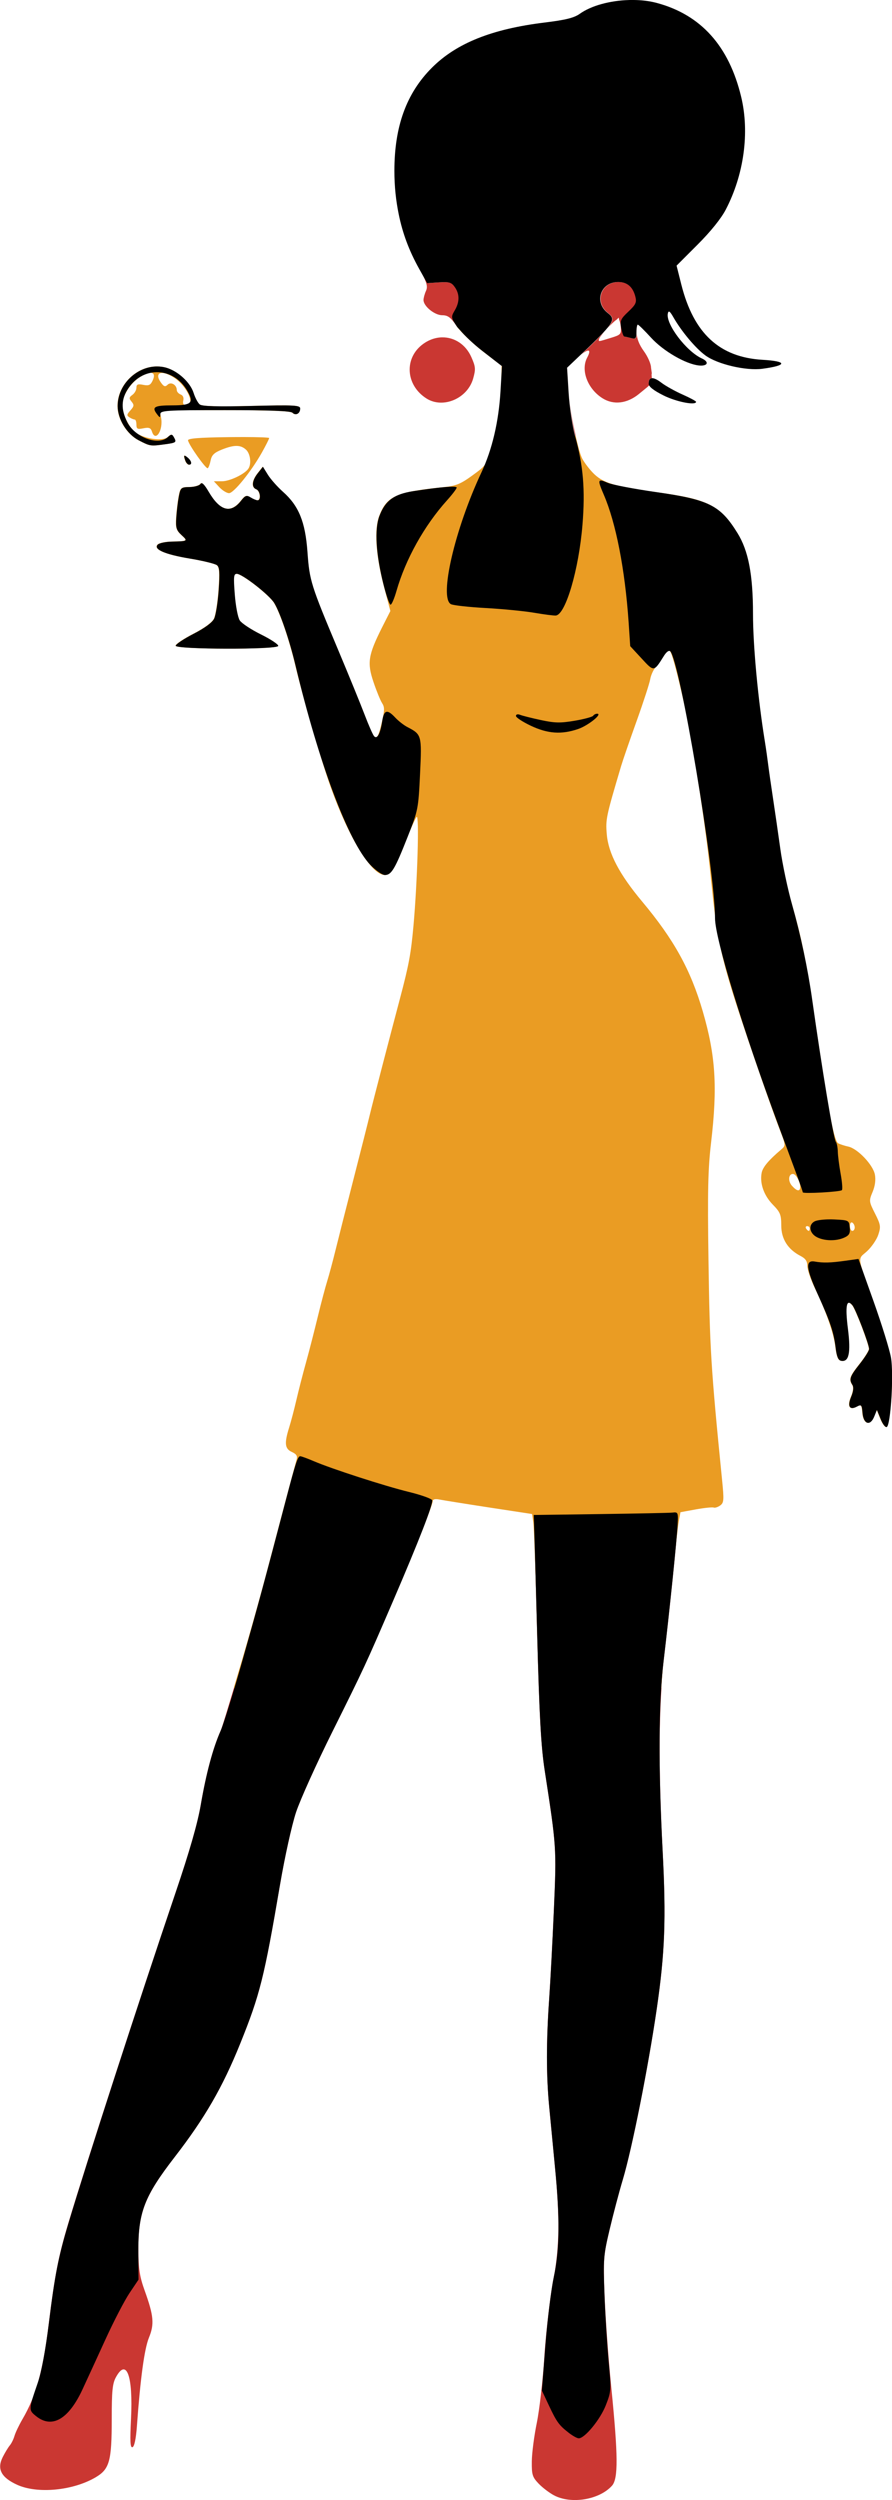
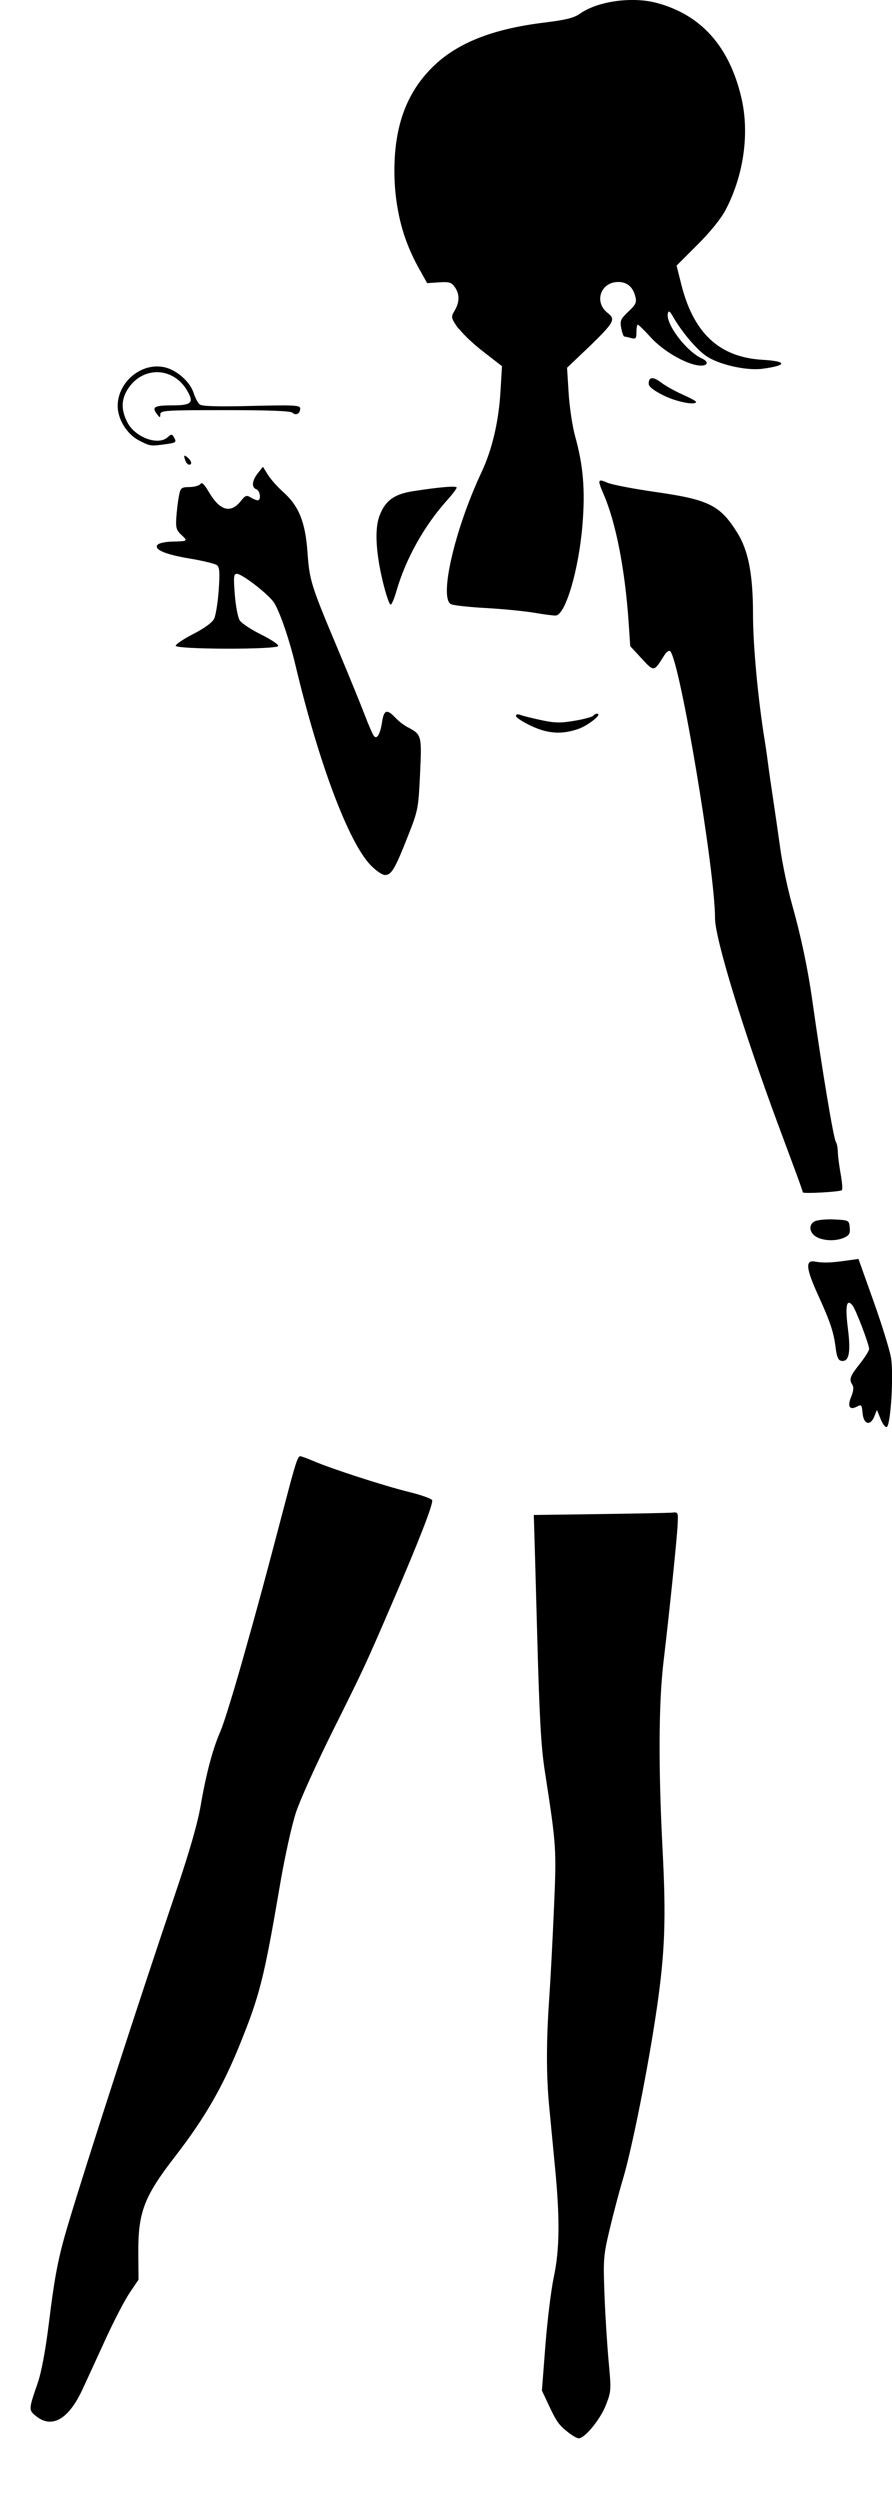
<svg xmlns="http://www.w3.org/2000/svg" id="svg6041" height="194.35mm" width="69.39mm" version="1.1" viewBox="0 0 245.871 688.655">
  <g id="layer1" transform="translate(-168.49 -193.75)">
    <g id="g4433" transform="translate(2634.2 95.163)">
-       <path id="path9004" d="m-2349.6 173.51c1.562 3.014 1.832 4.054 1.312 5.193-0.384 0.842-0.688 1.993-0.688 2.531 0 1.704 3.054 4.188 5.156 4.188 1.563 0 2.318 0.581 3.906 2.875h0.084c-1.432-2.183-1.464-2.486-0.459-4.188 1.38-2.336 1.385-4.505 0.031-6.438-0.908-1.296-1.516-1.5-4.344-1.312l-3.281 0.219-1.719-3.068zm54.371 2.756c-0.301 0-0.592 0.022-0.869 0.062-4.181 0.618-5.628 5.634-2.064 8.438 0.261 0.205 0.474 0.395 0.662 0.584 0.105 0.104 0.209 0.211 0.287 0.316 0 0.004 0.01 0.009 0.012 0.014v0.006c0.155 0.213 0.248 0.438 0.275 0.684 0 0.016-0 0.031 0.01 0.047 0.01 0.082 0 0.168-0.01 0.256-0.063 0.558-0.45 1.259-1.283 2.266 0.944-1.009 1.919-1.96 2.418-2.266 0.142-0.087 0.583-0.604 0.625-0.562 0.045 0.045 0.076 0.435 0.125 0.562 0.168 0.439 0.359 1.015 0.438 1.938 0.173 2.046 0 2.217-2.781 3.062-3.495 1.064-3.274 1.047-3.25 0.438 0.012-0.308 0.699-1.201 1.52-2.156-1.339 1.457-3.449 3.509-6.389 6.305 2.091-1.704 2.856-1.433 1.65 0.82-1.862 3.479 0.112 8.673 4.281 11.25 3.017 1.865 6.702 1.431 9.938-1.188l2.375-1.938c1.618-1.45 1.535-1.745 0.344-0.906 0-0.977 0.295-1.476 0.875-1.531-0.219-2.938 0.286 0.661-0.219-2.938 0-0.992-0.891-3.012-1.969-4.5-1.292-1.783-1.969-3.49-1.969-5 0-1.103 0.128-2.047 0.299-2.266-0.169 0.196-0.299 1.01-0.299 1.984 0 1.793-0.174 2.003-1.469 1.656-0.809-0.217-1.645-0.401-1.875-0.406-0.23-0.005-0.606-1.047-0.844-2.312-0.195-1.039-0.234-1.676 0.047-2.312 0.069-0.156 0.157-0.313 0.268-0.475 0.11-0.161 0.242-0.331 0.399-0.51 0.313-0.359 0.725-0.765 1.256-1.266 0.758-0.715 1.275-1.251 1.603-1.721 0.547-0.783 0.573-1.385 0.334-2.342-0.685-2.747-2.264-4.092-4.746-4.094zm5.41 11.75c-0.027 0-0.051 0.017-0.076 0.047 0.024-0.031 0.05-0.047 0.076-0.047zm-54 3.496c-0.475 0.006-0.954 0.053-1.432 0.141-1.275 0.234-2.558 0.777-3.75 1.625-5.401 3.846-4.958 11.43 0.875 15.094 4.577 2.874 11.305-0.034 12.844-5.531 0.722-2.58 0.668-3.234-0.5-5.875-1.567-3.543-4.713-5.492-8.037-5.453zm34.508 8.371-0.01 0.008 0.438 6.969c0.236 3.789 1.011 9.023 1.752 11.75h0.123c-0.875-3.69-1.624-7.779-1.875-11.812l-0.428-6.914zm75.814 222.17c-0.089 0.012-0.165 0.046-0.223 0.104-0.23 0.23-0.236 0.917 0 1.531 0.327 0.852 0.606 0.925 1.188 0.344s0.589-0.942 0-1.531c-0.319-0.319-0.698-0.483-0.965-0.447zm-46.355 93.129c-0.152 0.004-0.326 0.019-0.523 0.037-0.898 0.082-9.875 0.234-19.938 0.344l-18.281 0.219 0.062 1.594c0.045 0.886 0.44 14.859 0.875 31.031 0.62 23.067 1.068 31.242 2.094 37.906 3.234 21.002 3.267 21.205 2.531 38.219-0.381 8.805-0.974 19.961-1.312 24.812-0.81 11.599-0.801 20.984 0 29.406 0.359 3.773 1.084 11.43 1.625 17 0.572 5.881 0.87 10.764 0.922 15.059 0.039 4.687-0.248 8.75-0.9 13.023-0.116 0.665-0.228 1.333-0.365 1.98-0.27 1.268-0.586 3.331-0.902 5.627-0.051 0.352-0.098 0.716-0.148 1.084-0.099 0.753-0.192 1.476-0.289 2.277-0.527 4.228-1.006 8.98-1.254 12.887-0.411 6.469-1.356 14.719-2.094 18.312-0.737 3.594-1.354 8.379-1.375 10.625-0.034 3.65 0.159 4.289 1.875 6.094 1.056 1.111 2.961 2.548 4.219 3.219 4.728 2.52 12.49 1.255 16-2.625 1.758-1.943 1.7-8.289-0.188-27.125-0.793-7.915-1.615-19.235-1.844-25.156-0.395-10.215-0.31-11.152 1.375-18.281 0.977-4.133 2.6-10.305 3.625-13.719 1.916-6.386 4.914-20.639 7.281-34.152 0.395-2.251 0.771-4.48 1.123-6.65 0.352-2.171 0.678-4.28 0.971-6.291 0.564-3.869 1.008-7.351 1.342-10.688 0.5-5.005 0.752-9.686 0.789-14.865 0.024-3.453-0.047-7.126-0.205-11.266-0.079-2.07-0.18-4.255-0.301-6.588-0.141-2.725-0.262-5.357-0.367-7.926-0.023-0.547-0.041-1.064-0.062-1.602-0.082-2.106-0.152-4.169-0.209-6.166-0.014-0.482-0.027-0.958-0.039-1.432-0.044-1.693-0.074-3.322-0.1-4.934-0.014-0.933-0.03-1.885-0.037-2.789 0-0.407 0-0.786-0.01-1.188-0.032-6.998 0.136-13.188 0.508-18.965h-0.062c0.167-2.624 0.365-5.099 0.625-7.281 1.623-13.633 3.663-33.51 3.875-37.594 0.158-3.046 0.15-3.505-0.914-3.475zm-121.37 48.35c-1.498 4.973-3.165 10.662-3.688 11.844-2.127 4.814-3.957 11.621-5.469 20.406-0.884 5.141-3.076 12.757-6.938 24.156-10.185 30.063-24.387 73.807-29.594 91.156-2.7 8.996-3.757 14.543-5.344 27.469-1.624 13.229-3.494 19.949-7.281 26.438-0.944 1.617-1.928 3.695-2.188 4.594-0.26 0.898-0.828 2.055-1.281 2.594-0.453 0.539-1.327 1.983-1.938 3.188-1.672 3.298-0.477 5.637 3.938 7.656 5.586 2.555 15.353 1.644 21.625-2.031 3.861-2.263 4.468-4.451 4.469-16 0.001-7.841 0.196-9.836 1.156-11.594 2.936-5.374 4.741-0.367 4.156 11.5-0.307 6.235-0.217 7.987 0.406 7.781 0.509-0.168 0.968-2.306 1.219-5.781 0.948-13.123 2.06-21.316 3.312-24.375 1.539-3.757 1.331-6.029-1.188-13.031-1.363-3.791-1.685-5.918-1.719-11.219-0.065-10.222 1.728-14.833 10-25.531 8.272-10.697 13.192-19.179 18.062-31.25 5.43-13.458 6.598-18.12 10.969-43.75 1.304-7.646 3.242-16.414 4.406-19.938 1.143-3.458 5.671-13.476 10.062-22.281 2.923-5.861 4.241-8.625 5.875-12h-33.031z" fill="#ca3732" />
-       <path id="path9002" d="m-2335.3 171.52v16.781h-4.656c0.023 0.033 0.038 0.029 0.061 0.062 1.111 1.616 4.36 4.753 7.219 6.969l5.219 4-0.029 4c-0.017 5.252-0.993 11.949-2.688 18.25-1.341 4.984-1.499 5.185-5.281 7.938-3.254 2.368-4.528 2.906-7.906 3.25-13.178 1.344-15.738 2.474-17.812 7.906-1.456 3.813-0.956 10.974 1.375 19.812l1.688 6.406-2.312 4.562c-3.818 7.608-4.127 9.716-2.344 15 0.833 2.469 1.901 5.087 2.375 5.812 0.715 1.094 0.696 1.964-0.031 5.094-1.42 6.11-1.848 5.938-4.812-1.844-1.095-2.875-4.397-10.961-7.344-17.969-7.526-17.901-7.866-19.005-8.438-26.938-0.598-8.298-2.393-12.688-6.75-16.562-1.517-1.349-3.392-3.465-4.156-4.688l-1.375-2.219-1.406 1.781c-1.623 2.064-1.791 3.906-0.406 4.438 1.089 0.418 1.389 3.031 0.344 3.031-0.364 0-1.244-0.379-1.938-0.812-1.08-0.675-1.46-0.543-2.625 0.938-2.843 3.614-5.817 2.803-8.906-2.469-1.199-2.047-1.902-2.75-2.25-2.188-0.28 0.453-1.631 0.85-3 0.875-2.374 0.043-2.529 0.162-3 2.656-0.271 1.438-0.572 4.055-0.688 5.812-0.18 2.732 0.015 3.431 1.438 4.75 1.817 1.684 1.801 1.708-2.688 1.812-1.694 0.039-3.433 0.401-3.844 0.812-1.306 1.306 1.96 2.721 8.906 3.875 3.581 0.595 6.91 1.417 7.406 1.812 0.712 0.567 0.811 2.006 0.469 6.875-0.239 3.397-0.809 6.924-1.25 7.844-0.509 1.062-2.579 2.589-5.688 4.188-2.692 1.384-4.906 2.865-4.906 3.281 0 1.034 27.906 1.096 28.25 0.062 0.13-0.39-2.006-1.816-4.719-3.156-2.712-1.34-5.351-3.075-5.875-3.875-0.531-0.81-1.131-3.987-1.375-7.156-0.376-4.89-0.307-5.688 0.562-5.688 1.5 0 8.961 5.809 10.312 8.031 1.646 2.707 4.197 10.203 5.844 17.125 2.279 9.581 7.07 26.025 9.781 33.625 4.989 13.987 11.262 24.188 14.875 24.188 1.737 0 2.724-1.558 5.719-9.125 1.351-3.414 2.739-6.516 3.094-6.875 0.748-0.758 0.211 17.822-0.875 29.938-0.69 7.694-1.267 10.82-3.719 20.062-2.789 10.513-7.495 28.583-8.312 32-0.473 1.977-2.484 9.93-4.469 17.656-1.985 7.727-4.216 16.539-4.969 19.594-0.753 3.055-1.776 6.883-2.281 8.5-0.505 1.617-1.68 6.008-2.594 9.781s-2.38 9.516-3.281 12.75c-0.902 3.234-2.109 7.953-2.688 10.469-0.579 2.516-1.47 5.877-1.969 7.469-1.35 4.304-1.194 5.833 0.75 6.719 1.257 0.573 1.594 1.086 1.312 2.094-0.624 2.232-4.721 17.689-7.562 28.469-3.36 12.745-6.922 25.019-9.75 34.406h33.031c3.241-6.693 5.767-12.205 10.781-23.844 6.027-13.99 11.031-26.547 11.031-27.625 0-0.476 0.684-0.626 1.812-0.406 0.988 0.192 7.149 1.187 13.688 2.188l11.875 1.812 0.344 2.312c0.191 1.278 0.694 15.281 1.094 31.094 0.169 6.662 0.337 10.014 0.5 14.469h33.688c0.226-3.514 0.492-6.901 0.875-10.219 0.767-6.649 1.861-16.812 2.438-22.562 0.577-5.75 1.246-11.612 1.5-13.031l0.469-2.562 4.25-0.781c2.335-0.422 4.535-0.642 4.906-0.5 0.371 0.142 1.193-0.137 1.812-0.594 1.009-0.744 1.055-1.472 0.5-7.031-3.094-30.998-3.397-36.149-3.75-60.75-0.27-18.788-0.132-24.904 0.719-32.156 1.801-15.343 1.255-23.955-2.281-36.125-3.317-11.416-7.933-19.786-16.719-30.281-6.261-7.479-9.306-13.257-9.75-18.531-0.348-4.132-0.197-4.825 3.969-18.844 0.481-1.617 2.41-7.195 4.281-12.406 1.871-5.211 3.536-10.359 3.719-11.438 0.183-1.078 0.828-2.531 1.438-3.25 0.61-0.719 1.642-2.161 2.281-3.188 0.7-1.125 1.391-1.641 1.75-1.281 0.919 0.919 4.884 17.857 6.406 27.344 2.623 16.349 3.918 25.684 4.969 36.312 1.299 13.149 2.368 18.824 5.562 29.344 2.523 8.309 10.195 30.672 13.281 38.719 1.7 4.431 1.694 4.441 0.375 5.562-3.482 2.963-5.046 4.849-5.344 6.406-0.553 2.893 0.622 6.219 3.062 8.719 2.065 2.115 2.344 2.786 2.344 5.75 0 3.73 1.811 6.595 5.312 8.406 1.375 0.711 1.875 1.45 1.875 2.75 0 0.979 0.914 3.695 2.031 6.031 3.25 6.798 5.2 12.346 5.688 16.25 0.331 2.65 0.731 3.69 1.531 3.844 2.157 0.415 2.718-2.148 1.875-8.844-0.792-6.292-0.38-8.402 1.25-6.438 0.915 1.103 4.59 10.746 4.594 12.031 0.001 0.46-1.156 2.306-2.594 4.125-2.727 3.45-2.992 4.214-2 5.781 0.386 0.61 0.269 1.753-0.344 3.219-1.109 2.654-0.452 3.828 1.562 2.75 1.226-0.656 1.377-0.523 1.562 1.719 0.26 3.14 2.124 3.737 3.219 1.031l0.75-1.844 1 2.469c0.542 1.36 1.292 2.381 1.688 2.25 0.949-0.314 1.866-11.358 1.406-16.938-0.242-2.931-1.554-7.778-4-14.688-5.764-16.28-5.464-14.323-2.781-16.781 1.277-1.17 2.683-3.224 3.125-4.562 0.73-2.211 0.661-2.746-0.906-5.844-1.68-3.32-1.691-3.491-0.656-5.969 0.684-1.638 0.893-3.323 0.625-4.75-0.504-2.689-4.772-7.177-7.344-7.719-0.998-0.21-2.242-0.619-2.781-0.906-1.039-0.553-2.526-7.915-5.188-25.875-3.749-25.303-4.514-29.367-7.844-40.969-1.063-3.704-2.398-10.117-2.969-14.25-0.57-4.133-1.489-10.437-2.031-14.031-0.542-3.594-1.135-7.719-1.312-9.156-0.177-1.438-0.587-4.375-0.938-6.531-1.871-11.524-3.25-26.274-3.25-34.938 0-10.893-1.259-17.467-4.281-22.344-4.64-7.487-8.042-9.288-21.062-11.062-12.899-1.758-16.067-2.695-18.875-5.688-1.245-1.327-2.56-3.164-2.938-4.062-0.638-1.519-1.159-3.773-1.688-6h-3.594v-30.312h-2.438v-16.781h-22.219zm-87.15 28.012c-5.58-0.027-10.875 4.942-10.875 10.906 0 3.607 2.539 7.734 5.812 9.438 3.197 1.664 3.23 1.643 7.469 1.062 2.734-0.375 2.964-0.528 2.344-1.688-0.608-1.137-0.808-1.143-1.781-0.281-1.356 1.202-6.135 0.574-8.719-1.125-1.785-1.173-3.812-5.234-3.812-7.656 0-2.448 2.114-5.911 4.656-7.594 3.066-2.029 4.849-1.663 3.75 0.75-0.61 1.339-1.08 1.559-2.625 1.25-1.494-0.299-1.875-0.139-1.875 0.781 0 0.634-0.478 1.519-1.094 1.969-0.952 0.696-1 0.971-0.25 1.875 0.751 0.905 0.716 1.27-0.312 2.406-1.034 1.143-1.067 1.421-0.25 1.938 0.525 0.332 1.168 0.589 1.438 0.594 0.27 0.006 0.469 0.643 0.469 1.406 0 1.188 0.291 1.329 1.938 1 1.534-0.307 2.019-0.117 2.344 0.906 0.976 3.075 3.201-0.431 2.5-3.938l-0.406-1.969h17.938c12.287 0 18.158 0.22 18.656 0.719 0.896 0.896 2.125 0.232 2.125-1.156 0-0.913-1.496-1.013-13.375-0.719-9.39 0.233-13.666 0.11-14.312-0.406-0.507-0.404-1.266-1.827-1.688-3.156-0.935-2.953-4.363-6.091-7.656-7-0.794-0.219-1.609-0.309-2.406-0.312zm1.56 1.795c0.807 0.05 1.962 0.497 3.314 1.393 2.589 1.713 4.946 5.628 4.156 6.906-0.741 1.199-2.133 0.688-1.781-0.656 0.215-0.824-0.05-1.462-0.719-1.719-0.58-0.223-1.062-0.762-1.062-1.219 0-1.44-1.61-2.377-2.531-1.469-0.643 0.634-1.009 0.535-1.75-0.469-1.08-1.463-1.058-2.41-0.312-2.688 0.186-0.069 0.416-0.097 0.685-0.08zm22.5 17.648c-1.345-0.003-2.823 0.006-4.373 0.025-8.198 0.104-11.24 0.35-11.125 0.906 0.278 1.344 4.967 7.947 5.438 7.656 0.249-0.154 0.605-1.148 0.812-2.188 0.291-1.453 1.017-2.119 3.062-2.938 3.375-1.35 5.15-1.363 6.656 0 1.208 1.093 1.57 3.869 0.688 5.219-0.989 1.513-5.122 3.497-7.281 3.5h-2.25l1.531 1.656c0.844 0.898 2.053 1.625 2.656 1.625 1.286 0 6.101-5.95 9.031-11.156 1.129-2.006 2.031-3.822 2.031-4.031 0-0.157-2.841-0.265-6.877-0.275zm-16.455 5.133c-0.048-0.003-0.083 0.013-0.105 0.049-0.09 0.142 0.01 0.607 0.312 1.406 0.218 0.568 0.679 1.031 1 1.031 0.904 0 0.68-1.067-0.406-1.969-0.399-0.331-0.658-0.509-0.801-0.518zm167.7 197.85c0.792 0 2 2.127 2 3.531 0 1.386-0.851 1.296-2.25-0.25-1.151-1.272-1.002-3.281 0.25-3.281zm16.242 13.352c0.043 0.008 0.088 0.027 0.133 0.055 0.359 0.222 0.656 0.826 0.656 1.344 0 0.518-0.297 0.938-0.656 0.938s-0.656-0.604-0.656-1.344c0-0.647 0.226-1.051 0.523-0.992zm-12.305 1.023c0.381 0 0.688 0.297 0.688 0.656 0 0.359-0.123 0.656-0.281 0.656-0.158 0-0.497-0.297-0.719-0.656-0.222-0.359-0.068-0.656 0.312-0.656z" fill="#ea9c23" />
      <path id="path9041" d="m-2292.4 98.6c-5.113 0.149-10.289 1.502-13.506 3.793-1.563 1.113-3.88 1.692-9.719 2.406-14.507 1.774-24.281 5.687-31.031 12.438-7.029 7.029-10.344 16.162-10.344 28.406 0 4.386 0.439 8.246 1.188 11.938 1.048 5.168 2.799 9.969 5.656 15.094l2.188 3.906 3.281-0.219c2.828-0.187 3.436 0.017 4.344 1.312 1.354 1.933 1.349 4.101-0.031 6.438-1.06 1.794-1.02 1.967 0.656 4.5 0.14 0.212 0.584 0.634 0.812 0.906 1.326 1.58 3.75 3.879 6.25 5.812l5.312 4.125-0.406 6.875c-0.497 8.421-2.308 16.116-5.25 22.375-7.351 15.638-11.738 34.59-8.406 36.312 0.629 0.325 4.984 0.804 9.656 1.062 4.672 0.258 10.68 0.847 13.375 1.312 2.695 0.465 5.336 0.798 5.875 0.75 2.681-0.24 6.332-12.611 7.344-25 0.787-9.638 0.21-16.348-2.031-24.406-0.75-2.695-1.542-8.037-1.781-11.875l-0.438-6.969 1.938-1.844c11.354-10.752 11.731-11.305 9.219-13.281-3.802-2.991-1.902-8.5 2.938-8.5 2.484 0 4.064 1.345 4.75 4.094 0.382 1.531 0.085 2.155-1.938 4.062-2.143 2.021-2.355 2.503-1.969 4.562 0.237 1.265 0.614 2.308 0.844 2.312 0.23 0.005 1.066 0.19 1.875 0.406 1.294 0.347 1.469 0.137 1.469-1.656 0-1.12 0.169-2.031 0.375-2.031 0.206 0 1.858 1.626 3.656 3.594 3.388 3.707 9.597 7.299 13.219 7.656 2.406 0.237 2.899-0.972 0.781-1.938-4.298-1.958-10.028-9.538-9.375-12.406 0.201-0.881 0.559-0.642 1.531 1.062 2.225 3.901 6.133 8.568 8.844 10.531 3.371 2.442 11.178 4.255 15.688 3.656 6.91-0.917 6.925-2.071 0.062-2.469-11.897-0.689-19.007-7.277-22.406-20.719l-1.312-5.219 5.75-5.75c3.642-3.635 6.522-7.213 7.812-9.688 5.01-9.611 6.6-21.222 4.25-31.031-3.363-14.037-11.111-22.653-23.312-25.906-1.71-0.456-3.575-0.705-5.5-0.781-0.722-0.028-1.451-0.033-2.182-0.012zm-130 100.93c-5.58-0.027-10.875 4.942-10.875 10.906 0 3.607 2.539 7.734 5.812 9.438 3.197 1.664 3.23 1.643 7.469 1.062 2.734-0.375 2.964-0.528 2.344-1.688-0.626-1.17-0.795-1.167-1.844-0.219-2.638 2.387-9.01 0.021-11.125-4.125-1.8-3.529-1.7-6.444 0.312-9.406 4.171-6.138 12.41-5.78 16.188 0.688 1.952 3.342 1.219 4.062-4.062 4.062-4.939 0-5.758 0.434-4.312 2.344 0.859 1.134 0.95 1.171 0.969 0.125 0.019-1.061 1.298-1.156 17.844-1.156 12.227 0 18.095 0.22 18.594 0.719 0.896 0.896 2.125 0.232 2.125-1.156 0-0.913-1.496-1.013-13.375-0.719-9.39 0.233-13.666 0.11-14.312-0.406-0.507-0.404-1.266-1.827-1.688-3.156-0.935-2.953-4.363-6.091-7.656-7-0.794-0.219-1.609-0.309-2.406-0.312zm136.37 3.238c-0.58 0.055-0.875 0.555-0.875 1.531 0 0.787 1.357 1.851 4.094 3.219 3.53 1.764 8.969 2.833 8.969 1.75 0-0.184-1.671-1.094-3.719-2-2.048-0.906-4.686-2.375-5.875-3.281-1.139-0.868-2.013-1.274-2.594-1.219zm-128.76 21.338c-0.048-0.003-0.083 0.013-0.105 0.049-0.09 0.142 0.01 0.607 0.312 1.406 0.218 0.568 0.679 1.031 1 1.031 0.904 0 0.68-1.067-0.406-1.969-0.399-0.331-0.658-0.509-0.801-0.518zm21.551 3.049-1.406 1.781c-1.623 2.064-1.791 3.906-0.406 4.438 1.089 0.418 1.389 3.031 0.344 3.031-0.364 0-1.244-0.379-1.938-0.812-1.08-0.675-1.46-0.543-2.625 0.938-2.843 3.614-5.817 2.803-8.906-2.469-1.199-2.047-1.902-2.75-2.25-2.188-0.28 0.453-1.631 0.85-3 0.875-2.374 0.043-2.529 0.162-3 2.656-0.271 1.438-0.572 4.055-0.688 5.812-0.18 2.732 0.015 3.431 1.438 4.75 1.817 1.684 1.801 1.708-2.688 1.812-1.694 0.039-3.432 0.401-3.844 0.812-1.306 1.306 1.96 2.721 8.906 3.875 3.581 0.595 6.91 1.417 7.406 1.812 0.712 0.567 0.811 2.006 0.469 6.875-0.239 3.397-0.809 6.924-1.25 7.844-0.509 1.062-2.579 2.589-5.688 4.188-2.692 1.384-4.906 2.865-4.906 3.281 0 1.034 27.906 1.096 28.25 0.062 0.13-0.39-2.006-1.816-4.719-3.156-2.712-1.34-5.351-3.075-5.875-3.875-0.531-0.81-1.131-3.987-1.375-7.156-0.376-4.89-0.307-5.688 0.562-5.688 1.5 0 8.961 5.809 10.312 8.031 1.646 2.707 4.197 10.203 5.844 17.125 6.388 26.849 14.592 48.672 20.656 55.031 1.466 1.537 3.261 2.781 4 2.781 1.794 0 2.754-1.605 6.25-10.469 2.898-7.346 2.979-7.701 3.438-17.344 0.512-10.772 0.45-10.897-3.531-12.969-0.954-0.497-2.441-1.661-3.312-2.594-2.227-2.384-3.11-2.139-3.594 1.062-0.51 3.373-1.38 5.002-2.219 4.094-0.329-0.356-1.499-3-2.594-5.875-1.095-2.875-4.397-10.961-7.344-17.969-7.526-17.901-7.866-19.005-8.438-26.938-0.598-8.298-2.393-12.688-6.75-16.562-1.517-1.349-3.392-3.465-4.156-4.688l-1.375-2.219zm93.078 3.803c-0.673 0.068-0.309 1.13 0.885 3.904 3.344 7.771 5.835 20.515 6.844 35.156l0.438 6.562 3.125 3.375c3.431 3.731 3.396 3.742 6.156-0.688 0.693-1.111 1.399-1.633 1.75-1.281 2.658 2.658 12.344 60.374 12.344 73.531 0 5.576 7.686 30.675 17.344 56.719 2.066 5.57 4.461 12.014 5.312 14.312 0.852 2.299 1.531 4.304 1.531 4.469 0 0.455 10.3-0.112 10.781-0.594 0.231-0.231 0.064-2.253-0.344-4.5-0.407-2.247-0.759-5.011-0.781-6.125-0.022-1.114-0.261-2.297-0.531-2.656-0.632-0.842-3.846-20.166-6.531-39.219-1.192-8.457-3.156-17.74-5.531-26.125-1.222-4.313-2.679-11.242-3.25-15.375-0.571-4.133-1.489-10.437-2.031-14.031-0.542-3.594-1.135-7.719-1.312-9.156-0.177-1.438-0.587-4.375-0.938-6.531-1.871-11.524-3.25-26.274-3.25-34.938 0-10.893-1.259-17.467-4.281-22.344-4.728-7.629-7.813-9.196-22.375-11.281-6.059-0.868-12.086-2.011-13.406-2.562-0.697-0.291-1.223-0.517-1.594-0.594-0.139-0.029-0.258-0.039-0.353-0.029zm-40.469 1.701c-0.526-0.025-1.308 0.008-2.328 0.09-2.041 0.164-5.028 0.541-8.812 1.125-5.315 0.82-7.729 2.583-9.344 6.812-1.394 3.65-0.986 10.519 1.094 18.812 0.778 3.101 1.663 5.656 1.969 5.656s1.033-1.715 1.625-3.781c2.512-8.768 7.672-18.013 13.938-24.969 1.457-1.617 2.656-3.205 2.656-3.5 0-0.14-0.271-0.222-0.797-0.246zm39.516 62.527c-0.401 0-0.904 0.256-1.094 0.562-0.19 0.307-2.477 0.933-5.094 1.375-3.977 0.671-5.489 0.63-9.312-0.188-2.516-0.538-5.09-1.188-5.719-1.438-0.689-0.273-1.156-0.14-1.156 0.312 0 0.413 1.848 1.625 4.094 2.688 4.671 2.21 8.46 2.464 13.031 0.906 2.785-0.949 6.852-4.219 5.25-4.219zm63.688 139.29c-1.669 0.041-3.188 0.25-3.75 0.551-1.805 0.966-1.433 3.306 0.688 4.375 2.063 1.04 5.304 1.095 7.5 0.094 1.372-0.625 1.658-1.161 1.5-2.781-0.193-1.977-0.236-2.027-4.25-2.219-0.559-0.027-1.131-0.033-1.688-0.019zm8.344 10.895-3.594 0.5c-4.104 0.578-6.141 0.631-8.469 0.219-2.613-0.463-2.397 1.909 0.844 9.031 3.497 7.684 4.404 10.42 4.938 14.781 0.292 2.385 0.711 3.379 1.5 3.531 2.159 0.415 2.718-2.146 1.875-8.844-0.792-6.292-0.38-8.402 1.25-6.438 0.915 1.103 4.59 10.746 4.594 12.031 0.001 0.46-1.156 2.306-2.594 4.125-2.727 3.45-2.992 4.214-2 5.781 0.386 0.61 0.269 1.753-0.344 3.219-1.109 2.654-0.452 3.828 1.562 2.75 1.226-0.656 1.377-0.523 1.562 1.719 0.26 3.14 2.124 3.737 3.219 1.031l0.75-1.844 1 2.469c0.542 1.36 1.292 2.381 1.688 2.25 1.093-0.361 1.97-14.41 1.188-19.094-0.36-2.156-2.531-9.153-4.812-15.562l-4.156-11.656zm-153.88 54.344c-0.662 0-1.301 1.939-3.875 11.75-5.909 22.524-7.731 29.228-11.938 44.125-2.537 8.985-5.288 17.888-6.125 19.781-2.127 4.814-3.957 11.621-5.469 20.406-0.884 5.141-3.076 12.757-6.938 24.156-10.232 30.201-24.455 74.099-29.562 91.156-2.781 9.286-3.726 14.127-5.375 27.469-0.907 7.337-2.048 13.459-3.031 16.312-2.588 7.51-2.595 7.58-0.469 9.281 4.38 3.505 8.959 0.837 12.781-7.406 1.313-2.83 4.186-9.088 6.406-13.938 2.22-4.849 5.162-10.513 6.531-12.562l2.5-3.719-0.062-7.375c-0.062-11.149 1.57-15.464 10.031-26.406 8.272-10.697 13.192-19.179 18.062-31.25 5.43-13.458 6.598-18.12 10.969-43.75 1.304-7.646 3.242-16.414 4.406-19.938 1.143-3.458 5.671-13.476 10.062-22.281 8.72-17.484 9.114-18.337 16.656-35.844 7.249-16.827 11.164-26.929 10.812-27.844-0.165-0.43-3.046-1.461-6.406-2.281-6.627-1.617-21.233-6.336-26.281-8.5-1.728-0.741-3.386-1.344-3.688-1.344zm103.11 15.484c-0.149 0.008-0.32 0.027-0.518 0.047-0.898 0.092-9.875 0.267-19.938 0.406l-18.281 0.25 0.062 1.562c0.045 0.847 0.44 14.765 0.875 30.938 0.62 23.067 1.068 31.242 2.094 37.906 3.234 21.002 3.267 21.205 2.531 38.219-0.381 8.805-0.974 19.961-1.312 24.812-0.81 11.599-0.801 20.984 0 29.406 0.359 3.773 1.083 11.43 1.625 17 1.355 13.943 1.266 22.496-0.344 30.062-0.727 3.414-1.774 11.85-2.312 18.75l-0.969 12.531 1.938 4.125c2.151 4.564 2.785 5.443 5.531 7.562 1.037 0.8 2.239 1.469 2.688 1.469 1.664 0 5.913-5.181 7.438-9.062 1.513-3.854 1.54-4.184 0.812-12-0.411-4.42-0.938-12.719-1.156-18.469-0.373-9.85-0.267-10.889 1.406-17.969 0.977-4.133 2.601-10.305 3.625-13.719 2.554-8.513 7.032-31.009 9.375-47.094 2.255-15.476 2.593-24.744 1.625-43.406-1.206-23.256-1.113-40.832 0.25-52.281 1.623-13.633 3.663-33.51 3.875-37.594 0.136-2.614 0.141-3.313-0.531-3.438-0.112-0.021-0.24-0.024-0.389-0.016z" />
    </g>
  </g>
</svg>